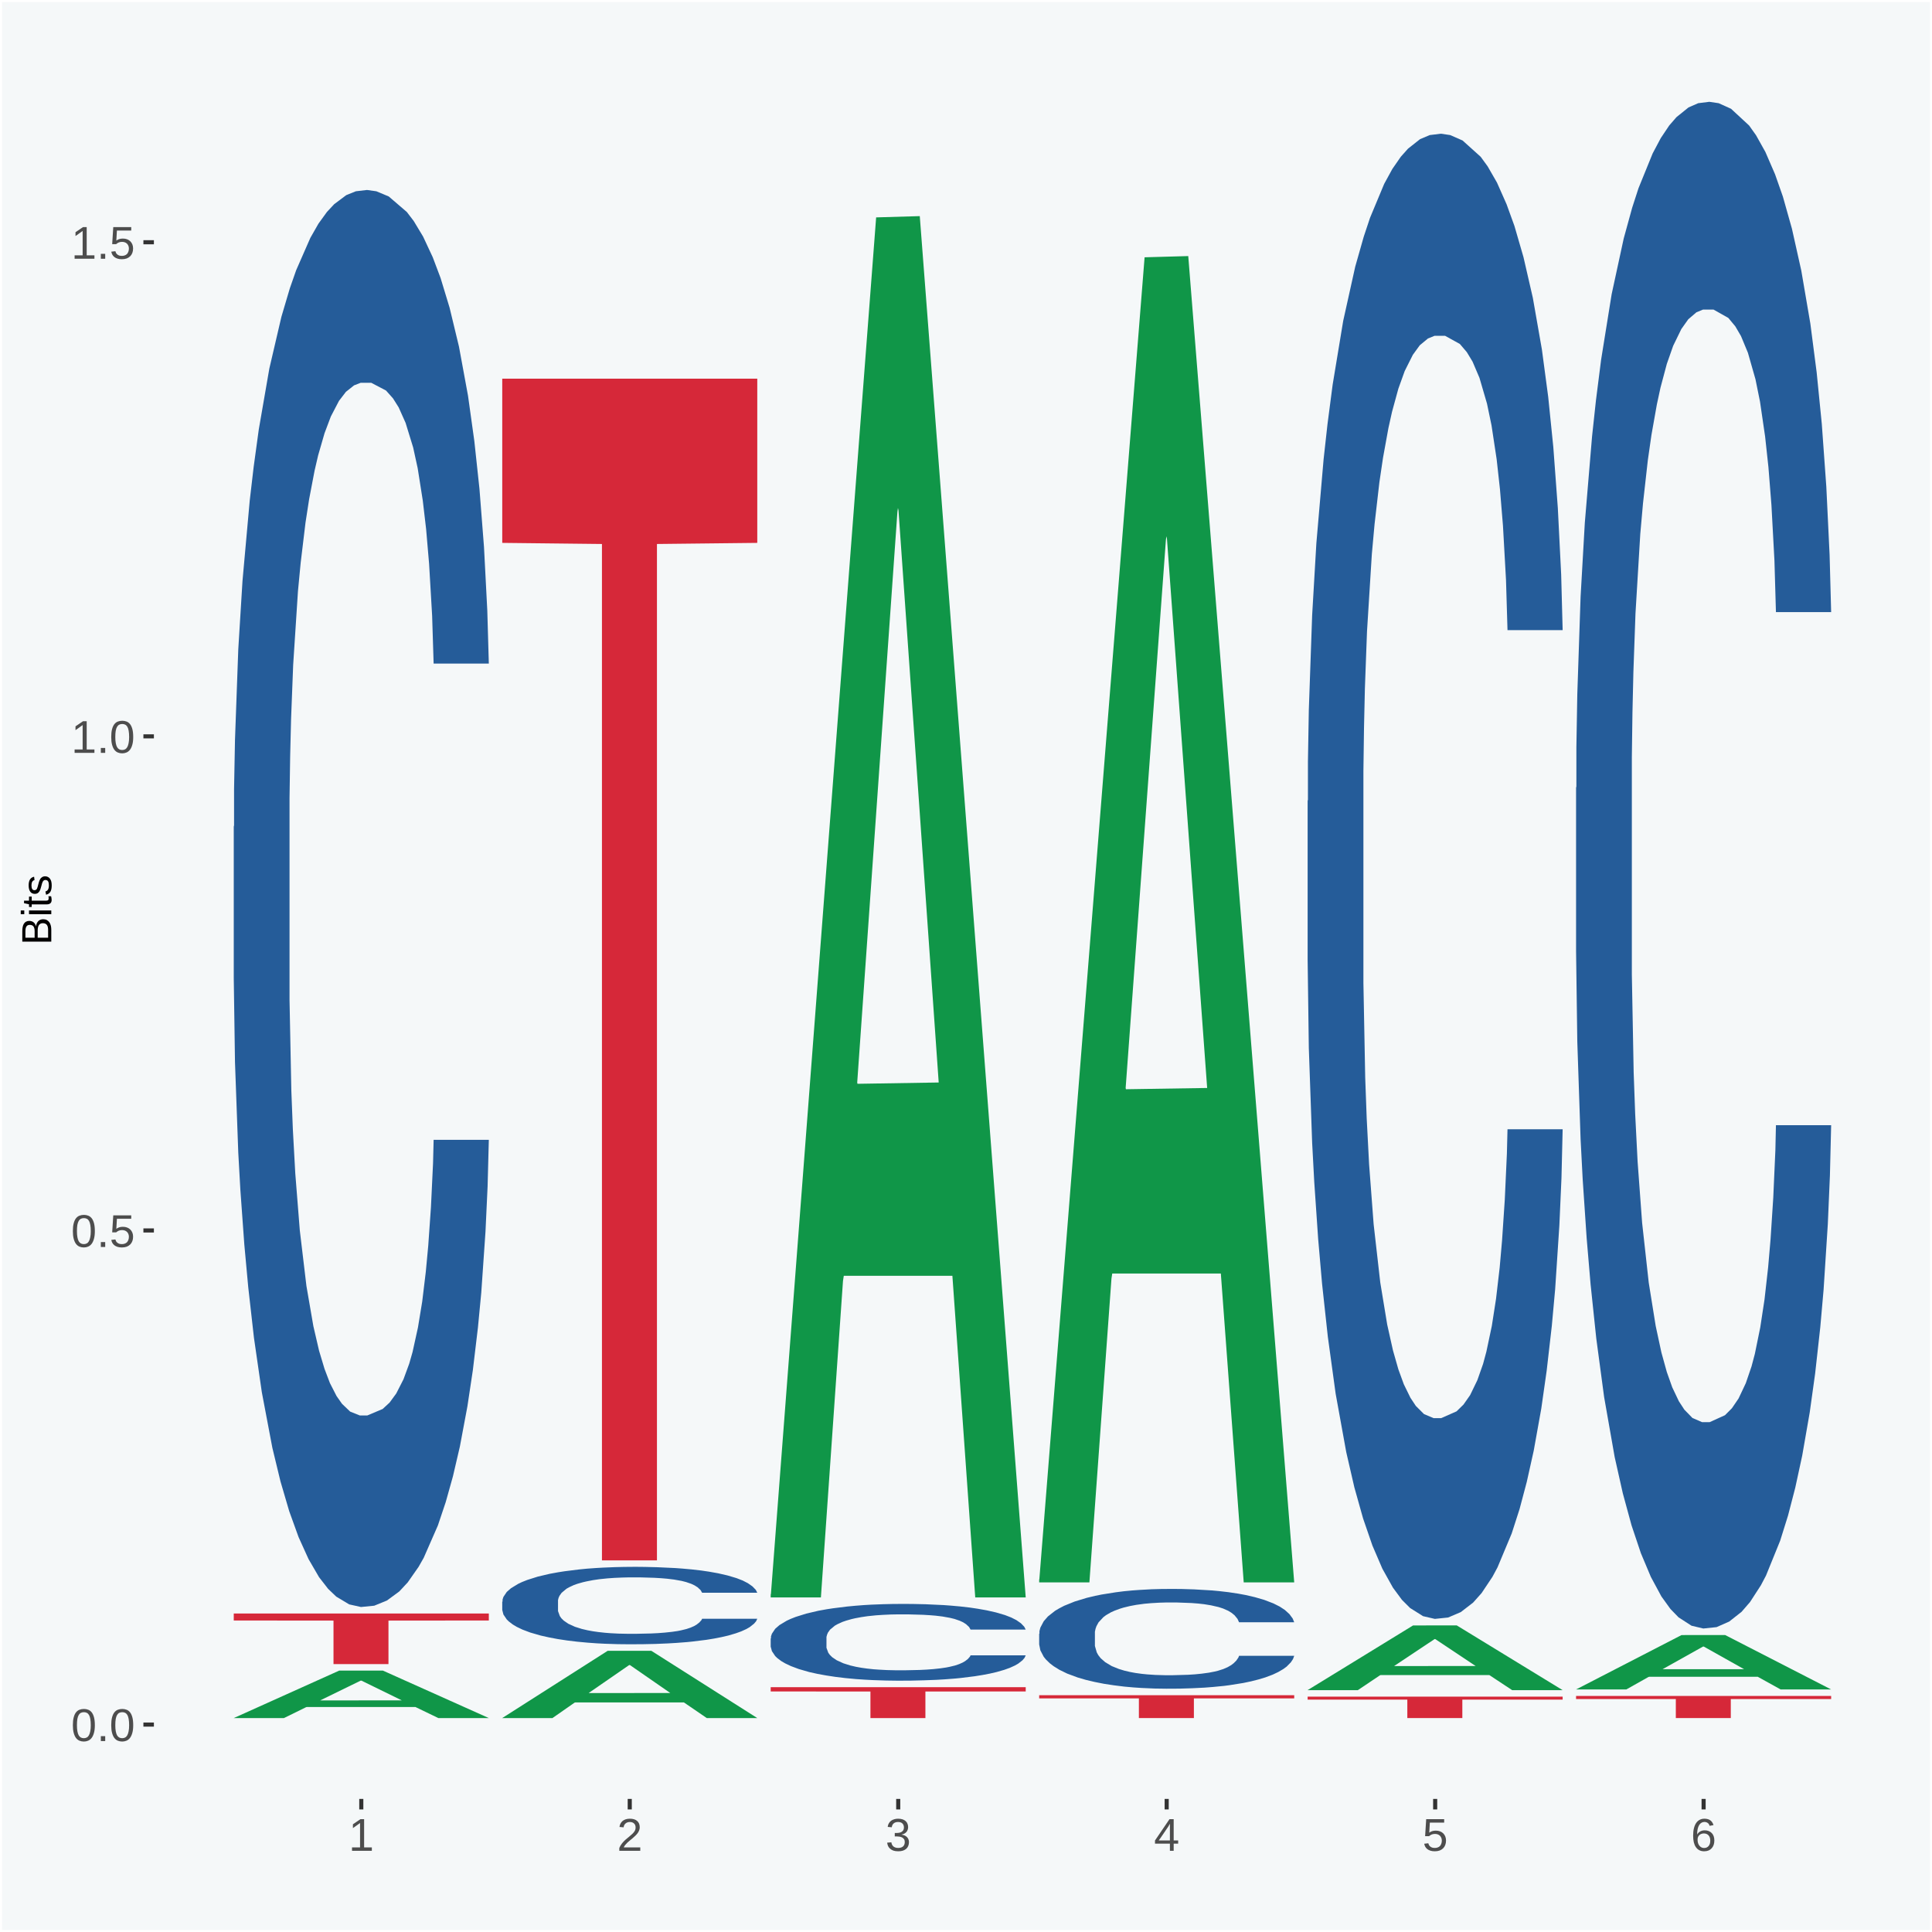
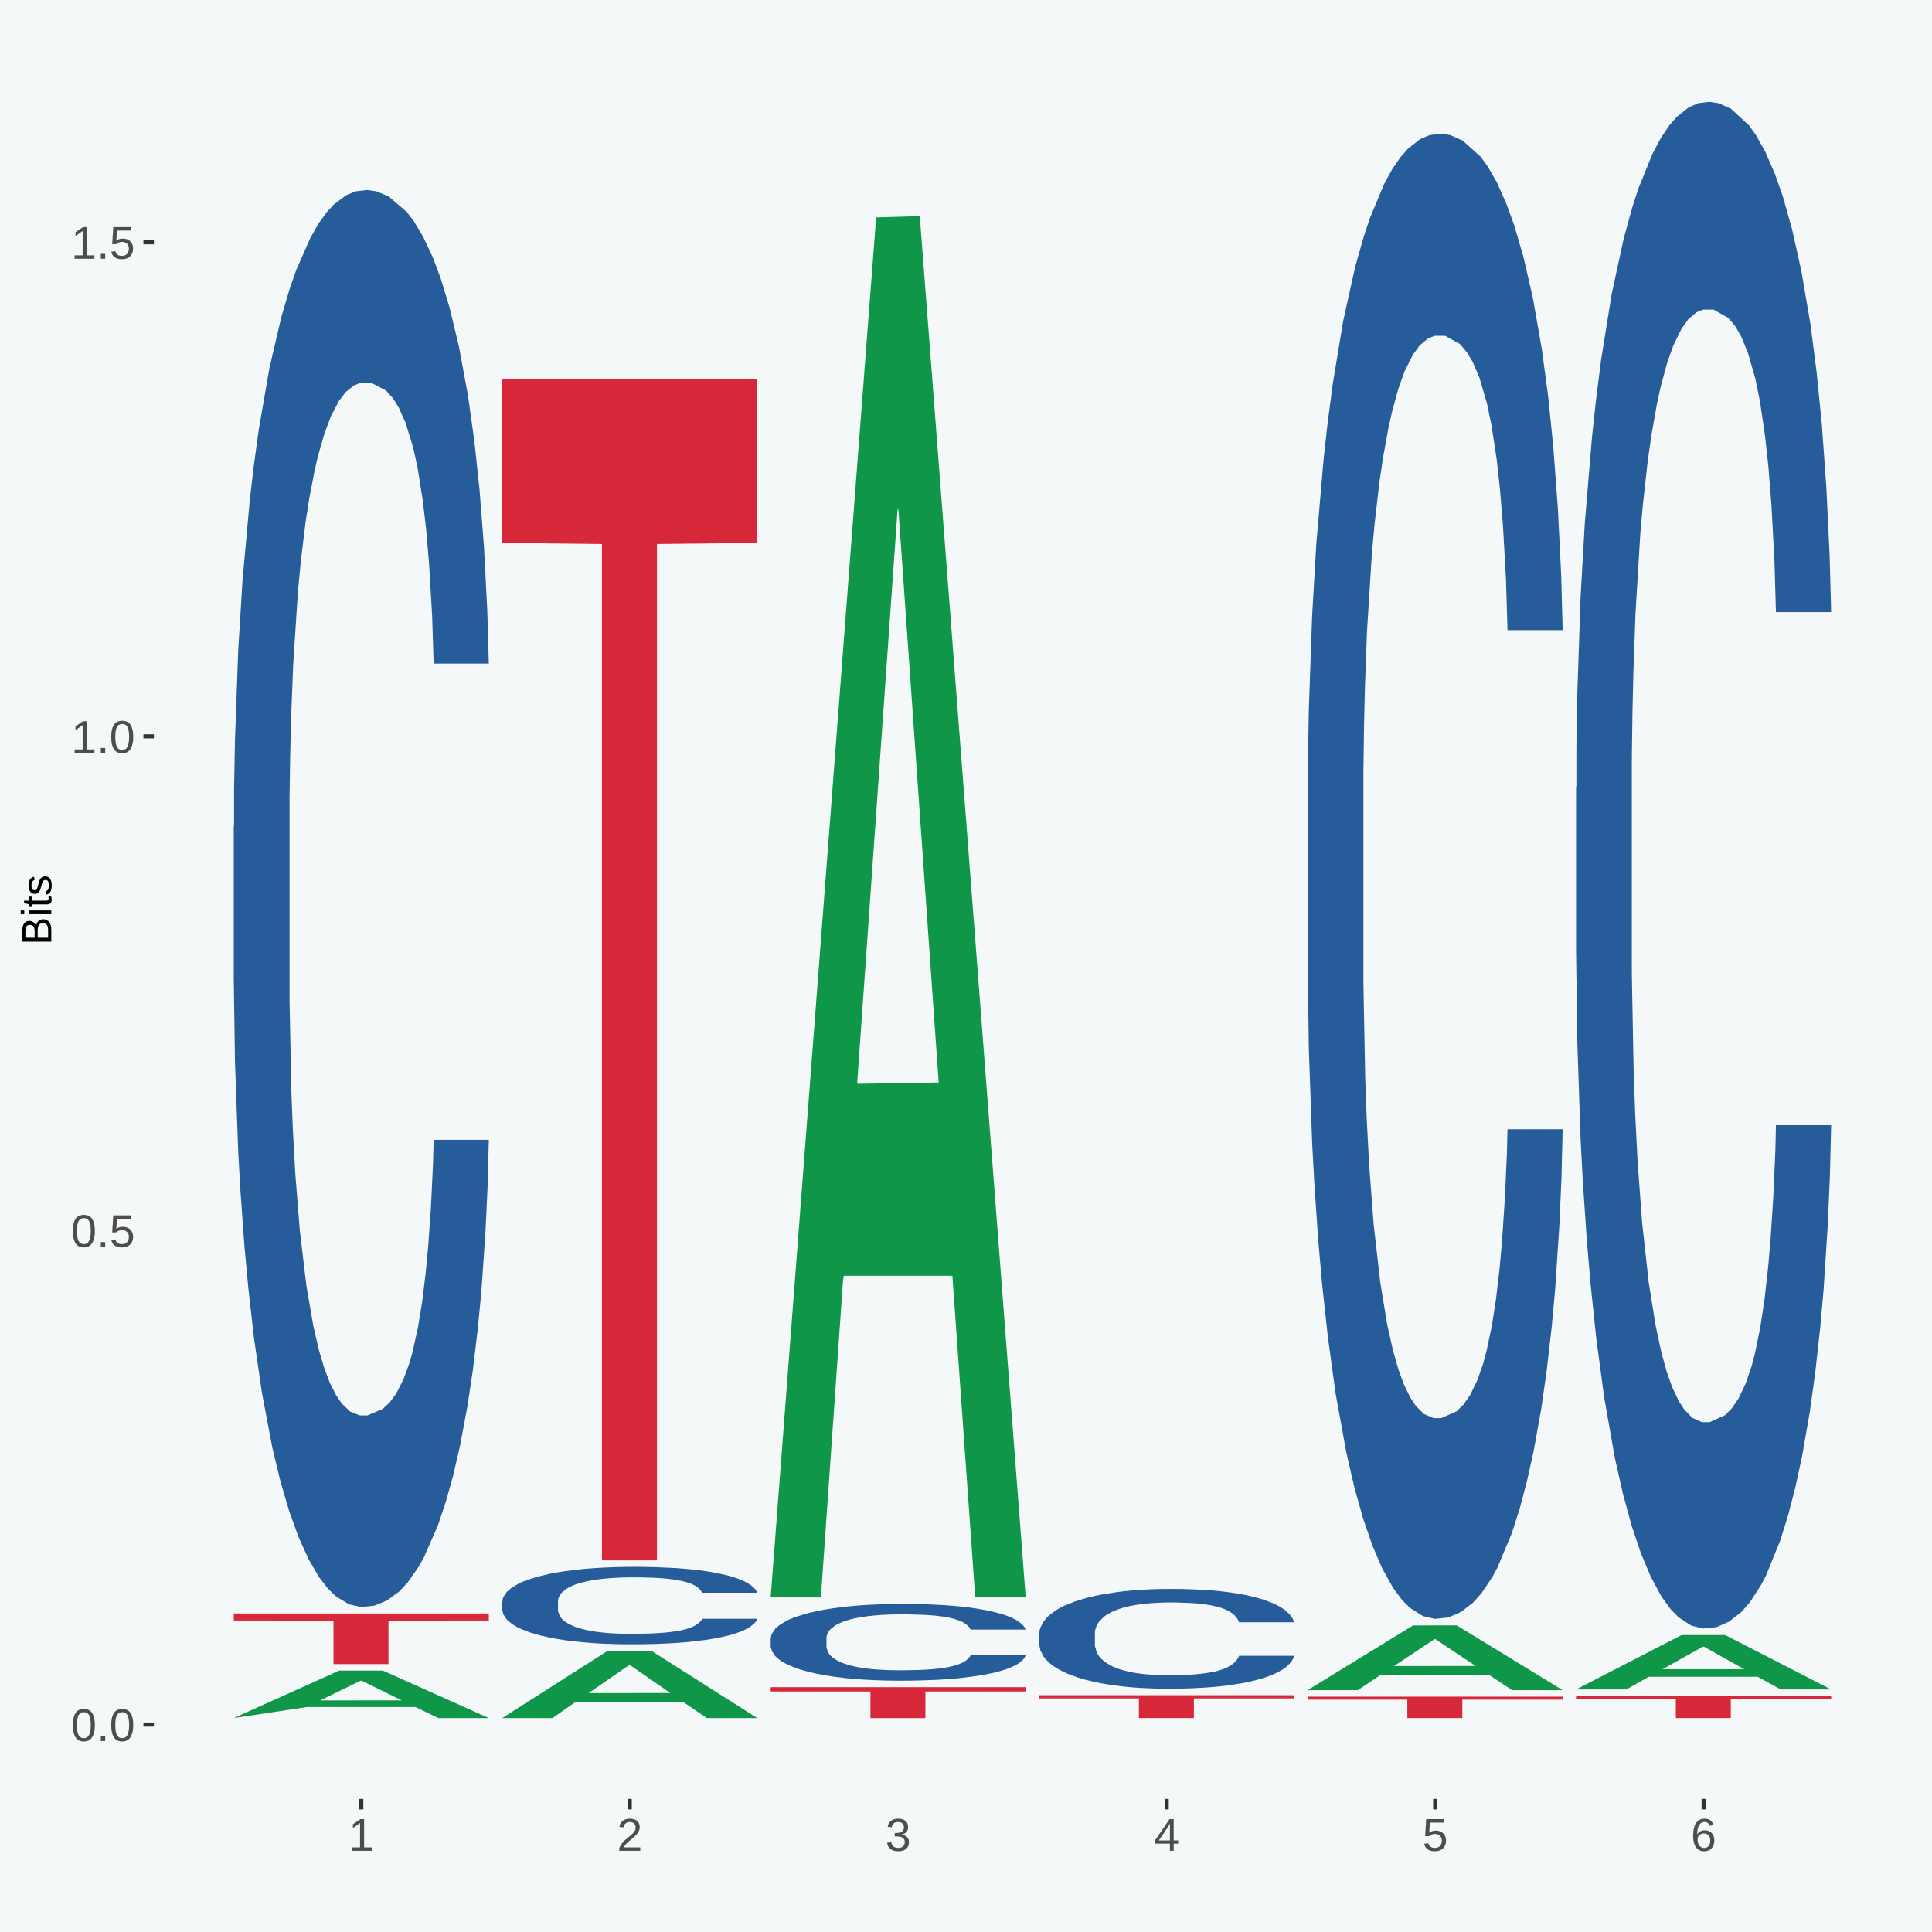
<svg xmlns="http://www.w3.org/2000/svg" xmlns:xlink="http://www.w3.org/1999/xlink" width="504pt" height="504pt" viewBox="0 0 504 504" version="1.1">
  <defs>
    <g>
      <symbol overflow="visible" id="glyph0-0">
        <path style="stroke:none;" d="M 0.406 0 L 0.406 -8 L 3.594 -8 L 3.594 0 Z M 0.797 -0.406 L 3.188 -0.406 L 3.188 -7.594 L 0.797 -7.594 Z M 0.797 -0.406 " />
      </symbol>
      <symbol overflow="visible" id="glyph0-1">
        <path style="stroke:none;" d="M 6.203 -4.125 C 6.203 -3.332 6.125 -2.664 5.969 -2.125 C 5.82 -1.582 5.617 -1.145 5.359 -0.812 C 5.098 -0.477 4.789 -0.238 4.438 -0.094 C 4.094 0.051 3.723 0.125 3.328 0.125 C 2.922 0.125 2.539 0.051 2.188 -0.094 C 1.844 -0.238 1.539 -0.477 1.281 -0.812 C 1.031 -1.145 0.832 -1.582 0.688 -2.125 C 0.539 -2.664 0.469 -3.332 0.469 -4.125 C 0.469 -4.957 0.539 -5.645 0.688 -6.188 C 0.832 -6.738 1.035 -7.176 1.297 -7.5 C 1.555 -7.82 1.859 -8.047 2.203 -8.172 C 2.555 -8.305 2.941 -8.375 3.359 -8.375 C 3.754 -8.375 4.125 -8.305 4.469 -8.172 C 4.812 -8.047 5.113 -7.82 5.375 -7.5 C 5.633 -7.176 5.836 -6.738 5.984 -6.188 C 6.129 -5.645 6.203 -4.957 6.203 -4.125 Z M 5.141 -4.125 C 5.141 -4.781 5.098 -5.328 5.016 -5.766 C 4.941 -6.203 4.828 -6.551 4.672 -6.812 C 4.516 -7.07 4.328 -7.254 4.109 -7.359 C 3.891 -7.473 3.641 -7.531 3.359 -7.531 C 3.055 -7.531 2.789 -7.473 2.562 -7.359 C 2.344 -7.254 2.156 -7.07 2 -6.812 C 1.844 -6.551 1.723 -6.203 1.641 -5.766 C 1.566 -5.328 1.531 -4.781 1.531 -4.125 C 1.531 -3.5 1.57 -2.969 1.656 -2.531 C 1.738 -2.094 1.852 -1.742 2 -1.484 C 2.156 -1.223 2.344 -1.035 2.562 -0.922 C 2.789 -0.805 3.047 -0.75 3.328 -0.75 C 3.609 -0.75 3.859 -0.805 4.078 -0.922 C 4.305 -1.035 4.492 -1.223 4.641 -1.484 C 4.797 -1.742 4.914 -2.094 5 -2.531 C 5.094 -2.969 5.141 -3.5 5.141 -4.125 Z M 5.141 -4.125 " />
      </symbol>
      <symbol overflow="visible" id="glyph0-2">
        <path style="stroke:none;" d="M 1.094 0 L 1.094 -1.281 L 2.234 -1.281 L 2.234 0 Z M 1.094 0 " />
      </symbol>
      <symbol overflow="visible" id="glyph0-3">
        <path style="stroke:none;" d="M 6.172 -2.688 C 6.172 -2.27 6.109 -1.891 5.984 -1.547 C 5.859 -1.203 5.672 -0.906 5.422 -0.656 C 5.18 -0.414 4.879 -0.223 4.516 -0.078 C 4.148 0.055 3.723 0.125 3.234 0.125 C 2.805 0.125 2.43 0.07 2.109 -0.031 C 1.785 -0.133 1.508 -0.273 1.281 -0.453 C 1.062 -0.629 0.883 -0.836 0.75 -1.078 C 0.625 -1.316 0.535 -1.57 0.484 -1.844 L 1.547 -1.969 C 1.586 -1.812 1.645 -1.66 1.719 -1.516 C 1.801 -1.367 1.91 -1.238 2.047 -1.125 C 2.18 -1.008 2.348 -0.914 2.547 -0.844 C 2.742 -0.781 2.984 -0.75 3.266 -0.75 C 3.535 -0.75 3.781 -0.789 4 -0.875 C 4.227 -0.957 4.422 -1.078 4.578 -1.234 C 4.734 -1.398 4.852 -1.602 4.938 -1.844 C 5.031 -2.082 5.078 -2.359 5.078 -2.672 C 5.078 -2.922 5.035 -3.148 4.953 -3.359 C 4.867 -3.578 4.75 -3.766 4.594 -3.922 C 4.445 -4.078 4.258 -4.195 4.031 -4.281 C 3.812 -4.363 3.562 -4.406 3.281 -4.406 C 3.113 -4.406 2.953 -4.391 2.797 -4.359 C 2.648 -4.328 2.516 -4.285 2.391 -4.234 C 2.266 -4.18 2.148 -4.117 2.047 -4.047 C 1.941 -3.973 1.844 -3.895 1.75 -3.812 L 0.719 -3.812 L 1 -8.25 L 5.688 -8.25 L 5.688 -7.359 L 1.953 -7.359 L 1.797 -4.734 C 1.984 -4.879 2.219 -5.004 2.5 -5.109 C 2.781 -5.211 3.113 -5.266 3.5 -5.266 C 3.914 -5.266 4.285 -5.203 4.609 -5.078 C 4.941 -4.953 5.223 -4.773 5.453 -4.547 C 5.68 -4.316 5.859 -4.047 5.984 -3.734 C 6.109 -3.422 6.172 -3.07 6.172 -2.688 Z M 6.172 -2.688 " />
      </symbol>
      <symbol overflow="visible" id="glyph0-4">
        <path style="stroke:none;" d="M 0.922 0 L 0.922 -0.891 L 3.016 -0.891 L 3.016 -7.25 L 1.156 -5.922 L 1.156 -6.922 L 3.109 -8.25 L 4.078 -8.25 L 4.078 -0.891 L 6.094 -0.891 L 6.094 0 Z M 0.922 0 " />
      </symbol>
      <symbol overflow="visible" id="glyph0-5">
        <path style="stroke:none;" d="M 0.609 0 L 0.609 -0.75 C 0.805 -1.207 1.047 -1.609 1.328 -1.953 C 1.617 -2.305 1.922 -2.625 2.234 -2.906 C 2.555 -3.188 2.867 -3.445 3.172 -3.688 C 3.484 -3.938 3.766 -4.18 4.016 -4.422 C 4.266 -4.66 4.469 -4.91 4.625 -5.172 C 4.781 -5.441 4.859 -5.742 4.859 -6.078 C 4.859 -6.316 4.82 -6.523 4.75 -6.703 C 4.676 -6.879 4.57 -7.023 4.438 -7.141 C 4.312 -7.266 4.156 -7.359 3.969 -7.422 C 3.781 -7.484 3.578 -7.516 3.359 -7.516 C 3.141 -7.516 2.938 -7.484 2.75 -7.422 C 2.57 -7.367 2.41 -7.281 2.266 -7.156 C 2.117 -7.039 2 -6.895 1.906 -6.719 C 1.812 -6.551 1.754 -6.352 1.734 -6.125 L 0.656 -6.219 C 0.688 -6.508 0.766 -6.785 0.891 -7.047 C 1.023 -7.316 1.203 -7.551 1.422 -7.75 C 1.648 -7.945 1.922 -8.098 2.234 -8.203 C 2.555 -8.316 2.93 -8.375 3.359 -8.375 C 3.766 -8.375 4.125 -8.328 4.438 -8.234 C 4.758 -8.141 5.031 -7.992 5.25 -7.797 C 5.477 -7.609 5.648 -7.375 5.766 -7.094 C 5.879 -6.812 5.938 -6.488 5.938 -6.125 C 5.938 -5.844 5.883 -5.578 5.781 -5.328 C 5.688 -5.078 5.555 -4.836 5.391 -4.609 C 5.223 -4.379 5.031 -4.16 4.812 -3.953 C 4.594 -3.742 4.363 -3.535 4.125 -3.328 C 3.895 -3.129 3.656 -2.93 3.406 -2.734 C 3.164 -2.535 2.938 -2.336 2.719 -2.141 C 2.508 -1.941 2.32 -1.738 2.156 -1.531 C 1.988 -1.332 1.859 -1.117 1.766 -0.891 L 6.078 -0.891 L 6.078 0 Z M 0.609 0 " />
      </symbol>
      <symbol overflow="visible" id="glyph0-6">
        <path style="stroke:none;" d="M 6.141 -2.281 C 6.141 -1.906 6.078 -1.566 5.953 -1.266 C 5.836 -0.973 5.66 -0.723 5.422 -0.516 C 5.18 -0.305 4.883 -0.145 4.531 -0.031 C 4.188 0.07 3.789 0.125 3.344 0.125 C 2.832 0.125 2.398 0.062 2.047 -0.062 C 1.703 -0.195 1.414 -0.367 1.188 -0.578 C 0.957 -0.785 0.785 -1.02 0.672 -1.281 C 0.566 -1.551 0.492 -1.832 0.453 -2.125 L 1.547 -2.219 C 1.578 -2 1.633 -1.801 1.719 -1.625 C 1.801 -1.445 1.914 -1.289 2.062 -1.156 C 2.207 -1.031 2.383 -0.93 2.594 -0.859 C 2.801 -0.785 3.051 -0.75 3.344 -0.75 C 3.875 -0.75 4.289 -0.879 4.594 -1.141 C 4.895 -1.41 5.047 -1.801 5.047 -2.312 C 5.047 -2.613 4.977 -2.859 4.844 -3.047 C 4.707 -3.234 4.539 -3.379 4.344 -3.484 C 4.145 -3.586 3.926 -3.656 3.688 -3.688 C 3.445 -3.727 3.227 -3.75 3.031 -3.75 L 2.438 -3.75 L 2.438 -4.656 L 3.016 -4.656 C 3.211 -4.656 3.414 -4.676 3.625 -4.719 C 3.844 -4.758 4.039 -4.832 4.219 -4.938 C 4.395 -5.051 4.539 -5.195 4.656 -5.375 C 4.77 -5.562 4.828 -5.797 4.828 -6.078 C 4.828 -6.523 4.695 -6.875 4.438 -7.125 C 4.188 -7.383 3.801 -7.516 3.281 -7.516 C 2.82 -7.516 2.445 -7.395 2.156 -7.156 C 1.875 -6.914 1.707 -6.578 1.656 -6.141 L 0.594 -6.234 C 0.633 -6.598 0.734 -6.91 0.891 -7.172 C 1.047 -7.441 1.242 -7.664 1.484 -7.844 C 1.734 -8.02 2.008 -8.148 2.312 -8.234 C 2.625 -8.328 2.953 -8.375 3.297 -8.375 C 3.754 -8.375 4.148 -8.316 4.484 -8.203 C 4.816 -8.086 5.086 -7.93 5.297 -7.734 C 5.516 -7.535 5.672 -7.301 5.766 -7.031 C 5.867 -6.77 5.922 -6.488 5.922 -6.188 C 5.922 -5.945 5.883 -5.723 5.812 -5.516 C 5.75 -5.305 5.645 -5.113 5.5 -4.938 C 5.363 -4.77 5.188 -4.625 4.969 -4.5 C 4.75 -4.383 4.488 -4.297 4.188 -4.234 L 4.188 -4.219 C 4.52 -4.176 4.805 -4.098 5.047 -3.984 C 5.297 -3.867 5.5 -3.723 5.656 -3.547 C 5.82 -3.379 5.941 -3.188 6.016 -2.969 C 6.098 -2.75 6.141 -2.52 6.141 -2.281 Z M 6.141 -2.281 " />
      </symbol>
      <symbol overflow="visible" id="glyph0-7">
        <path style="stroke:none;" d="M 5.156 -1.875 L 5.156 0 L 4.172 0 L 4.172 -1.875 L 0.281 -1.875 L 0.281 -2.688 L 4.062 -8.25 L 5.156 -8.25 L 5.156 -2.703 L 6.328 -2.703 L 6.328 -1.875 Z M 4.172 -7.062 C 4.16 -7.039 4.141 -7.004 4.109 -6.953 C 4.078 -6.898 4.039 -6.836 4 -6.766 C 3.957 -6.691 3.914 -6.617 3.875 -6.547 C 3.844 -6.473 3.812 -6.414 3.781 -6.375 L 1.656 -3.25 C 1.633 -3.219 1.602 -3.176 1.562 -3.125 C 1.531 -3.07 1.492 -3.02 1.453 -2.969 C 1.422 -2.914 1.383 -2.863 1.344 -2.812 C 1.301 -2.77 1.27 -2.734 1.25 -2.703 L 4.172 -2.703 Z M 4.172 -7.062 " />
      </symbol>
      <symbol overflow="visible" id="glyph0-8">
        <path style="stroke:none;" d="M 6.141 -2.703 C 6.141 -2.285 6.082 -1.906 5.969 -1.562 C 5.852 -1.219 5.68 -0.922 5.453 -0.672 C 5.234 -0.422 4.957 -0.223 4.625 -0.078 C 4.289 0.055 3.91 0.125 3.484 0.125 C 3.004 0.125 2.582 0.031 2.219 -0.156 C 1.863 -0.344 1.566 -0.609 1.328 -0.953 C 1.086 -1.297 0.906 -1.719 0.781 -2.219 C 0.664 -2.727 0.609 -3.301 0.609 -3.938 C 0.609 -4.676 0.676 -5.32 0.812 -5.875 C 0.945 -6.426 1.141 -6.883 1.391 -7.25 C 1.648 -7.625 1.961 -7.906 2.328 -8.094 C 2.691 -8.281 3.102 -8.375 3.562 -8.375 C 3.844 -8.375 4.102 -8.344 4.344 -8.281 C 4.594 -8.227 4.816 -8.133 5.016 -8 C 5.223 -7.875 5.398 -7.703 5.547 -7.484 C 5.703 -7.273 5.828 -7.016 5.922 -6.703 L 4.906 -6.516 C 4.801 -6.867 4.629 -7.125 4.391 -7.281 C 4.148 -7.445 3.867 -7.531 3.547 -7.531 C 3.266 -7.531 3.004 -7.457 2.766 -7.312 C 2.535 -7.176 2.336 -6.973 2.172 -6.703 C 2.004 -6.43 1.875 -6.086 1.781 -5.672 C 1.695 -5.266 1.656 -4.789 1.656 -4.25 C 1.852 -4.602 2.125 -4.875 2.469 -5.062 C 2.812 -5.25 3.207 -5.344 3.656 -5.344 C 4.031 -5.344 4.367 -5.281 4.672 -5.156 C 4.984 -5.031 5.25 -4.852 5.469 -4.625 C 5.688 -4.406 5.852 -4.129 5.969 -3.797 C 6.082 -3.473 6.141 -3.109 6.141 -2.703 Z M 5.078 -2.656 C 5.078 -2.938 5.039 -3.191 4.969 -3.422 C 4.895 -3.66 4.785 -3.859 4.641 -4.016 C 4.504 -4.18 4.332 -4.305 4.125 -4.391 C 3.926 -4.484 3.688 -4.531 3.406 -4.531 C 3.219 -4.531 3.023 -4.5 2.828 -4.438 C 2.629 -4.383 2.453 -4.289 2.297 -4.156 C 2.141 -4.031 2.008 -3.863 1.906 -3.656 C 1.812 -3.457 1.766 -3.207 1.766 -2.906 C 1.766 -2.602 1.801 -2.316 1.875 -2.047 C 1.957 -1.785 2.07 -1.555 2.219 -1.359 C 2.363 -1.172 2.539 -1.02 2.75 -0.906 C 2.957 -0.789 3.191 -0.734 3.453 -0.734 C 3.703 -0.734 3.926 -0.773 4.125 -0.859 C 4.332 -0.953 4.504 -1.082 4.641 -1.25 C 4.785 -1.414 4.895 -1.613 4.969 -1.844 C 5.039 -2.082 5.078 -2.352 5.078 -2.656 Z M 5.078 -2.656 " />
      </symbol>
      <symbol overflow="visible" id="glyph1-0">
        <path style="stroke:none;" d="M 0 -0.359 L -7.328 -0.359 L -7.328 -3.281 L 0 -3.281 Z M -0.359 -0.734 L -0.359 -2.922 L -6.969 -2.922 L -6.969 -0.734 Z M -0.359 -0.734 " />
      </symbol>
      <symbol overflow="visible" id="glyph1-1">
        <path style="stroke:none;" d="M -2.125 -6.75 C -1.75 -6.75 -1.426 -6.676 -1.156 -6.531 C -0.883 -6.383 -0.66 -6.18 -0.484 -5.922 C -0.316 -5.672 -0.191 -5.375 -0.109 -5.031 C -0.035 -4.695 0 -4.344 0 -3.969 L 0 -0.906 L -7.562 -0.906 L -7.562 -3.656 C -7.562 -4.07 -7.523 -4.441 -7.453 -4.766 C -7.391 -5.098 -7.281 -5.379 -7.125 -5.609 C -6.977 -5.836 -6.789 -6.008 -6.562 -6.125 C -6.332 -6.25 -6.055 -6.312 -5.734 -6.312 C -5.523 -6.312 -5.328 -6.281 -5.141 -6.219 C -4.953 -6.164 -4.781 -6.078 -4.625 -5.953 C -4.477 -5.836 -4.348 -5.688 -4.234 -5.5 C -4.129 -5.32 -4.047 -5.113 -3.984 -4.875 C -3.953 -5.176 -3.883 -5.441 -3.781 -5.672 C -3.676 -5.91 -3.539 -6.109 -3.375 -6.266 C -3.219 -6.43 -3.031 -6.551 -2.812 -6.625 C -2.602 -6.707 -2.375 -6.75 -2.125 -6.75 Z M -5.609 -5.281 C -6.016 -5.281 -6.305 -5.141 -6.484 -4.859 C -6.66 -4.586 -6.75 -4.188 -6.75 -3.656 L -6.75 -1.922 L -4.344 -1.922 L -4.344 -3.656 C -4.344 -3.957 -4.375 -4.211 -4.438 -4.422 C -4.5 -4.629 -4.582 -4.797 -4.688 -4.922 C -4.801 -5.047 -4.93 -5.133 -5.078 -5.188 C -5.234 -5.25 -5.41 -5.281 -5.609 -5.281 Z M -2.219 -5.719 C -2.457 -5.719 -2.66 -5.672 -2.828 -5.578 C -2.992 -5.492 -3.129 -5.367 -3.234 -5.203 C -3.348 -5.047 -3.426 -4.848 -3.469 -4.609 C -3.52 -4.379 -3.547 -4.125 -3.547 -3.844 L -3.547 -1.922 L -0.828 -1.922 L -0.828 -3.922 C -0.828 -4.18 -0.848 -4.422 -0.891 -4.641 C -0.93 -4.859 -1.004 -5.047 -1.109 -5.203 C -1.211 -5.367 -1.352 -5.492 -1.531 -5.578 C -1.719 -5.672 -1.945 -5.719 -2.219 -5.719 Z M -2.219 -5.719 " />
      </symbol>
      <symbol overflow="visible" id="glyph1-2">
        <path style="stroke:none;" d="M -7.047 -0.734 L -7.969 -0.734 L -7.969 -1.703 L -7.047 -1.703 Z M 0 -0.734 L -5.812 -0.734 L -5.812 -1.703 L 0 -1.703 Z M 0 -0.734 " />
      </symbol>
      <symbol overflow="visible" id="glyph1-3">
        <path style="stroke:none;" d="M -0.047 -2.969 C -0.004 -2.82 0.023 -2.672 0.047 -2.516 C 0.078 -2.367 0.094 -2.195 0.094 -2 C 0.094 -1.227 -0.348 -0.844 -1.234 -0.844 L -5.109 -0.844 L -5.109 -0.172 L -5.812 -0.172 L -5.812 -0.875 L -7.109 -1.156 L -7.109 -1.812 L -5.812 -1.812 L -5.812 -2.875 L -5.109 -2.875 L -5.109 -1.812 L -1.438 -1.812 C -1.156 -1.812 -0.957 -1.852 -0.844 -1.938 C -0.738 -2.031 -0.688 -2.191 -0.688 -2.422 C -0.688 -2.516 -0.691 -2.602 -0.703 -2.688 C -0.711 -2.77 -0.727 -2.863 -0.75 -2.969 Z M -0.047 -2.969 " />
      </symbol>
      <symbol overflow="visible" id="glyph1-4">
        <path style="stroke:none;" d="M -1.609 -5.109 C -1.336 -5.109 -1.094 -5.051 -0.875 -4.938 C -0.664 -4.832 -0.488 -4.68 -0.344 -4.484 C -0.195 -4.285 -0.082 -4.039 0 -3.75 C 0.07 -3.457 0.109 -3.125 0.109 -2.75 C 0.109 -2.406 0.082 -2.098 0.031 -1.828 C -0.02 -1.555 -0.102 -1.316 -0.219 -1.109 C -0.332 -0.91 -0.484 -0.742 -0.672 -0.609 C -0.859 -0.473 -1.086 -0.375 -1.359 -0.312 L -1.531 -1.156 C -1.219 -1.238 -0.988 -1.41 -0.844 -1.672 C -0.695 -1.93 -0.625 -2.289 -0.625 -2.75 C -0.625 -2.957 -0.641 -3.145 -0.672 -3.312 C -0.703 -3.488 -0.75 -3.641 -0.812 -3.766 C -0.883 -3.891 -0.977 -3.984 -1.094 -4.047 C -1.207 -4.117 -1.352 -4.156 -1.531 -4.156 C -1.707 -4.156 -1.848 -4.113 -1.953 -4.031 C -2.066 -3.957 -2.16 -3.844 -2.234 -3.688 C -2.316 -3.539 -2.383 -3.363 -2.438 -3.156 C -2.5 -2.945 -2.562 -2.719 -2.625 -2.469 C -2.688 -2.238 -2.754 -2.008 -2.828 -1.781 C -2.898 -1.551 -3 -1.344 -3.125 -1.156 C -3.25 -0.969 -3.398 -0.816 -3.578 -0.703 C -3.766 -0.586 -4 -0.531 -4.281 -0.531 C -4.812 -0.531 -5.211 -0.719 -5.484 -1.094 C -5.766 -1.477 -5.906 -2.031 -5.906 -2.75 C -5.906 -3.395 -5.789 -3.906 -5.562 -4.281 C -5.332 -4.656 -4.973 -4.895 -4.484 -5 L -4.375 -4.125 C -4.52 -4.094 -4.645 -4.035 -4.75 -3.953 C -4.852 -3.867 -4.938 -3.766 -5 -3.641 C -5.062 -3.516 -5.102 -3.375 -5.125 -3.219 C -5.156 -3.07 -5.172 -2.914 -5.172 -2.75 C -5.172 -2.312 -5.102 -1.988 -4.969 -1.781 C -4.844 -1.582 -4.645 -1.484 -4.375 -1.484 C -4.219 -1.484 -4.086 -1.52 -3.984 -1.594 C -3.879 -1.664 -3.789 -1.77 -3.719 -1.906 C -3.656 -2.051 -3.598 -2.219 -3.547 -2.406 C -3.492 -2.602 -3.438 -2.816 -3.375 -3.047 C -3.332 -3.203 -3.289 -3.359 -3.25 -3.516 C -3.207 -3.68 -3.156 -3.836 -3.094 -3.984 C -3.031 -4.141 -2.957 -4.285 -2.875 -4.422 C -2.789 -4.555 -2.688 -4.672 -2.562 -4.766 C -2.445 -4.867 -2.312 -4.953 -2.156 -5.016 C -2 -5.078 -1.816 -5.109 -1.609 -5.109 Z M -1.609 -5.109 " />
      </symbol>
    </g>
    <clipPath id="clip1">
      <path d="M 40.148 5.48 L 498.52 5.48 L 498.52 469.281 L 40.148 469.281 Z M 40.148 5.48 " />
    </clipPath>
  </defs>
  <g id="surface1">
    <rect x="0" y="0" width="504" height="504" style="fill:rgb(96.078%,97.255%,97.647%);fill-opacity:1;stroke:none;" />
-     <path style="fill:none;stroke-width:1.07;stroke-linecap:round;stroke-linejoin:round;stroke:rgb(100%,100%,100%);stroke-opacity:1;stroke-miterlimit:10;" d="M 0 0 L 504 0 L 504 504 L 0 504 Z M 0 0 " transform="matrix(1,0,0,-1,0,504)" />
    <g clip-path="url(#clip1)" clip-rule="nonzero">
-       <path style=" stroke:none;fill-rule:nonzero;fill:rgb(96.078%,97.255%,97.647%);fill-opacity:1;" d="M 40.148 469.281 L 498.52 469.281 L 498.52 5.48 L 40.148 5.48 Z M 40.148 469.281 " />
-     </g>
-     <path style=" stroke:none;fill-rule:nonzero;fill:rgb(6.274%,58.824%,28.235%);fill-opacity:1;" d="M 60.98 448.172 L 61.051 448.16 L 88.488 435.809 L 99.871 435.801 L 127.52 448.191 L 114.352 448.191 L 108.379 445.309 L 80.051 445.309 L 79.852 445.352 L 74.078 448.191 L 60.98 448.191 L 60.98 448.172 L 83.621 443.59 L 104.809 443.57 L 94.32 438.441 L 94.18 438.422 L 94.039 438.449 L 83.551 443.57 L 83.621 443.59 Z M 60.98 448.172 " />
+       </g>
+     <path style=" stroke:none;fill-rule:nonzero;fill:rgb(6.274%,58.824%,28.235%);fill-opacity:1;" d="M 60.98 448.172 L 61.051 448.16 L 88.488 435.809 L 99.871 435.801 L 127.52 448.191 L 114.352 448.191 L 108.379 445.309 L 80.051 445.309 L 79.852 445.352 L 60.98 448.191 L 60.98 448.172 L 83.621 443.59 L 104.809 443.57 L 94.32 438.441 L 94.18 438.422 L 94.039 438.449 L 83.551 443.57 L 83.621 443.59 Z M 60.98 448.172 " />
    <path style=" stroke:none;fill-rule:nonzero;fill:rgb(14.51%,36.078%,60.001%);fill-opacity:1;" d="M 60.98 215.648 L 61.059 215.309 L 61.059 205.859 L 61.301 193.031 L 62.16 169.398 L 63.262 151.512 L 65.148 130.578 L 66.172 121.801 L 67.512 112.012 L 70.262 96.141 L 73.41 82.641 L 75.609 75.211 L 77.262 70.488 L 80.961 62.051 L 83.078 58.34 L 85.281 55.301 L 87.172 53.27 L 90.32 50.91 L 92.828 49.898 L 95.738 49.559 L 98.18 49.898 L 101.41 51.25 L 106.129 55.301 L 107.93 57.66 L 110.371 61.711 L 112.891 67.109 L 114.93 72.512 L 117.289 80.281 L 119.73 90.41 L 122.09 103.23 L 123.738 115.051 L 125.078 127.539 L 126.262 142.73 L 127.121 159.27 L 127.52 173.109 L 113.121 173.109 L 112.73 160.621 L 111.941 147.121 L 111.16 138.012 L 110.289 130.578 L 108.961 122.141 L 107.781 116.738 L 105.809 110.32 L 104 106.27 L 102.512 103.91 L 100.699 101.879 L 96.852 99.859 L 94.09 99.859 L 92.359 100.531 L 90.238 102.219 L 88.43 104.578 L 86.309 108.641 L 84.66 113.02 L 83 118.762 L 82.059 122.809 L 80.641 130.238 L 79.699 136.32 L 78.441 146.781 L 77.73 154.211 L 76.48 173.449 L 75.93 187.629 L 75.691 197.422 L 75.531 208.219 L 75.531 260.891 L 76 284.52 L 76.398 294.648 L 77.031 306.121 L 78.211 320.98 L 79.941 335.488 L 81.75 345.961 L 83.238 352.371 L 84.66 357.102 L 86.07 360.809 L 87.801 364.191 L 89.219 366.211 L 91.34 368.238 L 93.859 369.25 L 95.82 369.25 L 99.828 367.559 L 101.641 365.879 L 103.371 363.512 L 105.262 359.801 L 106.75 355.75 L 107.621 352.711 L 109.031 346.301 L 110.141 339.551 L 111.078 331.781 L 111.711 325.031 L 112.422 314.898 L 112.969 303.422 L 113.121 297.352 L 127.52 297.352 L 127.199 309.5 L 126.648 321.32 L 125.551 337.18 L 124.68 346.301 L 123.352 357.441 L 121.93 366.891 L 119.969 377.352 L 118.16 385.121 L 116.27 391.871 L 114.23 397.949 L 110.531 406.391 L 109.191 408.75 L 106.359 412.801 L 104.16 415.16 L 100.93 417.531 L 97.629 418.879 L 94.172 419.219 L 91.102 418.539 L 87.719 416.512 L 85.602 414.488 L 83.238 411.449 L 80.488 406.719 L 77.891 400.988 L 75.449 394.23 L 73.172 386.469 L 71.051 377.691 L 68.301 363.18 L 66.25 349 L 64.762 335.828 L 63.738 324.691 L 62.711 310.512 L 62.16 300.719 L 61.301 277.09 L 60.98 255.148 Z M 60.98 215.648 " />
    <path style=" stroke:none;fill-rule:nonzero;fill:rgb(83.922%,15.686%,22.353%);fill-opacity:1;" d="M 60.98 420.91 L 127.52 420.91 L 127.52 422.738 L 101.34 422.762 L 101.34 434.109 L 87 434.109 L 87 422.762 L 60.98 422.738 Z M 60.98 420.91 " />
    <path style=" stroke:none;fill-rule:nonzero;fill:rgb(6.274%,58.824%,28.235%);fill-opacity:1;" d="M 131.02 448.16 L 131.09 448.141 L 158.52 430.648 L 169.91 430.641 L 197.551 448.191 L 184.379 448.191 L 178.41 444.109 L 150.09 444.109 L 149.879 444.172 L 144.121 448.191 L 131.02 448.191 L 131.02 448.16 L 153.648 441.672 L 174.852 441.648 L 164.352 434.379 L 164.219 434.352 L 164.078 434.398 L 153.578 441.648 L 153.648 441.672 Z M 131.02 448.16 " />
    <path style=" stroke:none;fill-rule:nonzero;fill:rgb(14.51%,36.078%,60.001%);fill-opacity:1;" d="M 131.02 417.82 L 131.102 417.801 L 131.102 417.281 L 131.328 416.578 L 132.199 415.289 L 133.301 414.32 L 135.191 413.172 L 136.211 412.691 L 137.551 412.16 L 140.301 411.289 L 143.441 410.551 L 145.648 410.148 L 147.301 409.891 L 150.988 409.43 L 153.121 409.219 L 155.32 409.059 L 157.211 408.949 L 160.352 408.82 L 162.871 408.762 L 165.781 408.738 L 168.219 408.762 L 171.441 408.84 L 176.16 409.059 L 177.969 409.191 L 180.41 409.41 L 182.922 409.699 L 184.969 410 L 187.328 410.422 L 189.762 410.98 L 192.121 411.68 L 193.77 412.32 L 195.109 413.012 L 196.289 413.84 L 197.16 414.738 L 197.551 415.5 L 183.16 415.5 L 182.762 414.809 L 181.98 414.078 L 181.191 413.578 L 180.328 413.172 L 178.988 412.711 L 177.809 412.41 L 175.84 412.059 L 174.039 411.84 L 172.539 411.711 L 170.73 411.602 L 166.879 411.488 L 164.129 411.488 L 162.398 411.531 L 160.27 411.621 L 158.461 411.75 L 156.34 411.969 L 154.691 412.211 L 153.039 412.531 L 152.09 412.75 L 150.68 413.148 L 149.73 413.48 L 148.48 414.059 L 147.77 414.461 L 146.512 415.512 L 145.961 416.289 L 145.719 416.82 L 145.57 417.41 L 145.57 420.289 L 146.039 421.578 L 146.43 422.141 L 147.059 422.762 L 148.238 423.578 L 149.969 424.371 L 151.781 424.941 L 153.27 425.289 L 154.691 425.551 L 156.102 425.75 L 157.84 425.941 L 159.25 426.051 L 161.371 426.16 L 163.891 426.211 L 165.859 426.211 L 169.871 426.121 L 171.68 426.031 L 173.41 425.898 L 175.289 425.699 L 176.789 425.48 L 177.648 425.309 L 179.07 424.961 L 180.172 424.59 L 181.109 424.172 L 181.738 423.801 L 182.449 423.238 L 183 422.621 L 183.16 422.281 L 197.551 422.281 L 197.238 422.949 L 196.68 423.59 L 195.578 424.461 L 194.719 424.961 L 193.379 425.57 L 191.969 426.078 L 190 426.66 L 188.191 427.078 L 186.301 427.449 L 184.262 427.781 L 180.559 428.238 L 179.23 428.371 L 176.391 428.59 L 174.191 428.719 L 170.969 428.852 L 167.672 428.922 L 164.211 428.941 L 161.141 428.91 L 157.762 428.801 L 155.629 428.691 L 153.27 428.52 L 150.52 428.262 L 147.93 427.949 L 145.488 427.578 L 143.211 427.148 L 141.078 426.672 L 138.328 425.879 L 136.289 425.109 L 134.789 424.391 L 133.77 423.781 L 132.75 423 L 132.199 422.469 L 131.328 421.18 L 131.02 419.98 Z M 131.02 417.82 " />
    <path style=" stroke:none;fill-rule:nonzero;fill:rgb(83.922%,15.686%,22.353%);fill-opacity:1;" d="M 131.02 98.781 L 197.551 98.781 L 197.551 141.621 L 171.379 141.91 L 171.379 407.051 L 157.031 407.051 L 157.031 141.91 L 131.02 141.621 Z M 131.02 98.781 " />
    <path style=" stroke:none;fill-rule:nonzero;fill:rgb(6.274%,58.824%,28.235%);fill-opacity:1;" d="M 201.051 416.039 L 201.121 415.699 L 228.559 56.711 L 239.941 56.379 L 267.578 416.719 L 254.41 416.719 L 248.449 332.809 L 220.121 332.809 L 219.91 334.16 L 214.148 416.719 L 201.051 416.719 L 201.051 416.039 L 223.691 282.73 L 244.879 282.391 L 234.391 133.18 L 234.25 132.512 L 234.109 133.52 L 223.621 282.391 L 223.691 282.73 Z M 201.051 416.039 " />
    <path style=" stroke:none;fill-rule:nonzero;fill:rgb(14.51%,36.078%,60.001%);fill-opacity:1;" d="M 201.051 427.41 L 201.129 427.391 L 201.129 426.879 L 201.371 426.18 L 202.23 424.898 L 203.328 423.941 L 205.219 422.801 L 206.238 422.328 L 207.578 421.801 L 210.328 420.941 L 213.48 420.199 L 215.68 419.801 L 217.328 419.551 L 221.031 419.09 L 223.148 418.891 L 225.352 418.719 L 227.238 418.609 L 230.391 418.488 L 232.898 418.43 L 235.809 418.41 L 238.25 418.43 L 241.469 418.5 L 246.191 418.719 L 248 418.852 L 250.441 419.07 L 252.961 419.359 L 255 419.66 L 257.359 420.078 L 259.801 420.629 L 262.16 421.32 L 263.809 421.961 L 265.148 422.641 L 266.328 423.461 L 267.191 424.359 L 267.578 425.109 L 253.191 425.109 L 252.801 424.43 L 252.012 423.699 L 251.23 423.199 L 250.359 422.801 L 249.02 422.34 L 247.84 422.051 L 245.879 421.699 L 244.07 421.48 L 242.578 421.359 L 240.77 421.25 L 236.91 421.141 L 234.16 421.141 L 232.43 421.172 L 230.309 421.27 L 228.5 421.391 L 226.371 421.609 L 224.719 421.852 L 223.07 422.16 L 222.129 422.379 L 220.711 422.781 L 219.77 423.109 L 218.512 423.68 L 217.801 424.078 L 216.539 425.121 L 215.988 425.891 L 215.762 426.422 L 215.602 427.012 L 215.602 429.859 L 216.07 431.141 L 216.469 431.691 L 217.09 432.309 L 218.27 433.109 L 220 433.898 L 221.809 434.469 L 223.309 434.82 L 224.719 435.07 L 226.141 435.27 L 227.871 435.461 L 229.281 435.559 L 231.41 435.672 L 233.922 435.73 L 235.891 435.73 L 239.898 435.641 L 241.711 435.551 L 243.441 435.422 L 245.328 435.219 L 246.82 435 L 247.691 434.828 L 249.102 434.488 L 250.199 434.121 L 251.148 433.699 L 251.781 433.328 L 252.48 432.789 L 253.031 432.16 L 253.191 431.828 L 267.578 431.828 L 267.27 432.488 L 266.719 433.129 L 265.621 433.988 L 264.75 434.488 L 263.422 435.09 L 262 435.602 L 260.031 436.172 L 258.23 436.59 L 256.34 436.949 L 254.289 437.281 L 250.602 437.738 L 249.262 437.871 L 246.43 438.09 L 244.23 438.219 L 241 438.34 L 237.699 438.422 L 234.238 438.441 L 231.172 438.398 L 227.789 438.289 L 225.672 438.18 L 223.309 438.02 L 220.559 437.762 L 217.961 437.449 L 215.52 437.078 L 213.238 436.66 L 211.121 436.191 L 208.371 435.398 L 206.32 434.629 L 204.828 433.922 L 203.801 433.32 L 202.781 432.551 L 202.23 432.02 L 201.371 430.738 L 201.051 429.551 Z M 201.051 427.41 " />
    <path style=" stroke:none;fill-rule:nonzero;fill:rgb(83.922%,15.686%,22.353%);fill-opacity:1;" d="M 201.051 440.129 L 267.578 440.129 L 267.578 441.25 L 241.41 441.262 L 241.41 448.191 L 227.07 448.191 L 227.07 441.262 L 201.051 441.25 Z M 201.051 440.129 " />
-     <path style=" stroke:none;fill-rule:nonzero;fill:rgb(6.274%,58.824%,28.235%);fill-opacity:1;" d="M 271.09 412.148 L 271.148 411.828 L 298.59 67.121 L 309.98 66.801 L 337.621 412.801 L 324.449 412.801 L 318.48 332.23 L 290.148 332.23 L 289.949 333.531 L 284.191 412.801 L 271.09 412.801 L 271.09 412.148 L 293.719 284.148 L 314.91 283.82 L 304.422 140.551 L 304.281 139.898 L 304.148 140.871 L 293.648 283.82 L 293.719 284.148 Z M 271.09 412.148 " />
    <path style=" stroke:none;fill-rule:nonzero;fill:rgb(14.51%,36.078%,60.001%);fill-opacity:1;" d="M 271.09 426.199 L 271.16 426.172 L 271.16 425.512 L 271.398 424.602 L 272.27 422.941 L 273.371 421.68 L 275.25 420.199 L 276.281 419.59 L 277.609 418.898 L 280.371 417.781 L 283.512 416.828 L 285.711 416.301 L 287.359 415.969 L 291.059 415.379 L 293.18 415.109 L 295.391 414.898 L 297.27 414.762 L 300.422 414.59 L 302.941 414.52 L 305.852 414.5 L 308.281 414.52 L 311.512 414.621 L 316.23 414.898 L 318.039 415.07 L 320.469 415.352 L 322.988 415.73 L 325.031 416.109 L 327.391 416.66 L 329.828 417.371 L 332.191 418.281 L 333.84 419.109 L 335.18 419.988 L 336.359 421.059 L 337.219 422.219 L 337.621 423.199 L 323.23 423.199 L 322.828 422.32 L 322.051 421.371 L 321.262 420.73 L 320.391 420.199 L 319.059 419.609 L 317.879 419.23 L 315.91 418.781 L 314.102 418.488 L 312.609 418.32 L 310.801 418.18 L 306.949 418.039 L 304.191 418.039 L 302.461 418.09 L 300.34 418.211 L 298.531 418.371 L 296.41 418.66 L 294.762 418.969 L 293.109 419.371 L 292.16 419.66 L 290.75 420.18 L 289.801 420.609 L 288.539 421.34 L 287.84 421.871 L 286.578 423.219 L 286.031 424.219 L 285.789 424.91 L 285.629 425.672 L 285.629 429.379 L 286.109 431.051 L 286.5 431.762 L 287.129 432.57 L 288.309 433.609 L 290.039 434.641 L 291.852 435.371 L 293.34 435.828 L 294.762 436.16 L 296.172 436.422 L 297.898 436.66 L 299.32 436.801 L 301.441 436.941 L 303.961 437.012 L 305.922 437.012 L 309.941 436.898 L 311.738 436.781 L 313.469 436.609 L 315.359 436.352 L 316.859 436.059 L 317.719 435.852 L 319.141 435.398 L 320.238 434.922 L 321.18 434.379 L 321.809 433.898 L 322.52 433.191 L 323.07 432.379 L 323.23 431.949 L 337.621 431.949 L 337.301 432.809 L 336.75 433.641 L 335.648 434.762 L 334.789 435.398 L 333.449 436.18 L 332.031 436.852 L 330.07 437.59 L 328.262 438.129 L 326.371 438.609 L 324.328 439.039 L 320.629 439.629 L 319.289 439.801 L 316.461 440.078 L 314.262 440.25 L 311.039 440.41 L 307.73 440.512 L 304.27 440.531 L 301.211 440.488 L 297.82 440.34 L 295.699 440.199 L 293.34 439.988 L 290.59 439.648 L 287.988 439.25 L 285.559 438.77 L 283.281 438.23 L 281.148 437.609 L 278.398 436.59 L 276.352 435.59 L 274.859 434.66 L 273.84 433.879 L 272.82 432.879 L 272.27 432.191 L 271.398 430.52 L 271.09 428.98 Z M 271.09 426.199 " />
    <path style=" stroke:none;fill-rule:nonzero;fill:rgb(83.922%,15.686%,22.353%);fill-opacity:1;" d="M 271.09 442.23 L 337.621 442.23 L 337.621 443.059 L 311.449 443.059 L 311.449 448.191 L 297.102 448.191 L 297.102 443.059 L 271.09 443.059 Z M 271.09 442.23 " />
    <path style=" stroke:none;fill-rule:nonzero;fill:rgb(6.274%,58.824%,28.235%);fill-opacity:1;" d="M 341.121 440.871 L 341.191 440.859 L 368.621 424.031 L 380.012 424.012 L 407.648 440.91 L 394.48 440.91 L 388.512 436.969 L 360.191 436.969 L 359.98 437.039 L 354.219 440.91 L 341.121 440.91 L 341.121 440.871 L 363.75 434.621 L 384.949 434.609 L 374.449 427.609 L 374.32 427.578 L 374.18 427.629 L 363.691 434.609 L 363.75 434.621 Z M 341.121 440.871 " />
    <path style=" stroke:none;fill-rule:nonzero;fill:rgb(14.51%,36.078%,60.001%);fill-opacity:1;" d="M 341.121 208.961 L 341.199 208.609 L 341.199 198.699 L 341.43 185.262 L 342.301 160.488 L 343.398 141.738 L 345.289 119.801 L 346.309 110.602 L 347.648 100.34 L 350.398 83.711 L 353.539 69.559 L 355.75 61.77 L 357.398 56.82 L 361.09 47.969 L 363.219 44.078 L 365.422 40.898 L 367.309 38.781 L 370.449 36.301 L 372.969 35.238 L 375.879 34.879 L 378.32 35.238 L 381.539 36.648 L 386.262 40.898 L 388.07 43.379 L 390.512 47.621 L 393.02 53.281 L 395.07 58.941 L 397.43 67.078 L 399.871 77.699 L 402.23 91.141 L 403.879 103.52 L 405.211 116.621 L 406.391 132.539 L 407.262 149.879 L 407.648 164.379 L 393.262 164.379 L 392.871 151.289 L 392.078 137.141 L 391.289 127.578 L 390.43 119.801 L 389.09 110.949 L 387.91 105.289 L 385.949 98.57 L 384.141 94.328 L 382.641 91.852 L 380.828 89.73 L 376.98 87.602 L 374.23 87.602 L 372.5 88.309 L 370.371 90.078 L 368.57 92.559 L 366.441 96.801 L 364.789 101.398 L 363.141 107.422 L 362.199 111.66 L 360.781 119.449 L 359.84 125.82 L 358.578 136.781 L 357.871 144.57 L 356.609 164.738 L 356.059 179.602 L 355.828 189.859 L 355.672 201.18 L 355.672 256.379 L 356.141 281.141 L 356.531 291.762 L 357.16 303.789 L 358.34 319.359 L 360.07 334.57 L 361.879 345.539 L 363.379 352.262 L 364.789 357.211 L 366.211 361.109 L 367.941 364.641 L 369.352 366.77 L 371.48 368.891 L 373.988 369.949 L 375.961 369.949 L 379.969 368.18 L 381.781 366.41 L 383.512 363.941 L 385.398 360.039 L 386.891 355.801 L 387.75 352.609 L 389.172 345.891 L 390.27 338.82 L 391.219 330.68 L 391.84 323.602 L 392.551 312.988 L 393.102 300.961 L 393.262 294.59 L 407.648 294.59 L 407.34 307.328 L 406.789 319.711 L 405.691 336.34 L 404.82 345.891 L 403.48 357.57 L 402.07 367.48 L 400.102 378.441 L 398.289 386.578 L 396.41 393.66 L 394.359 400.031 L 390.66 408.871 L 389.328 411.352 L 386.5 415.59 L 384.289 418.07 L 381.07 420.551 L 377.77 421.961 L 374.309 422.32 L 371.238 421.609 L 367.859 419.488 L 365.73 417.359 L 363.379 414.18 L 360.621 409.23 L 358.031 403.211 L 355.59 396.129 L 353.309 388 L 351.191 378.801 L 348.43 363.578 L 346.391 348.719 L 344.891 334.922 L 343.871 323.25 L 342.852 308.391 L 342.301 298.129 L 341.43 273.359 L 341.121 250.359 Z M 341.121 208.961 " />
    <path style=" stroke:none;fill-rule:nonzero;fill:rgb(83.922%,15.686%,22.353%);fill-opacity:1;" d="M 341.121 442.602 L 407.648 442.602 L 407.648 443.379 L 381.48 443.379 L 381.48 448.191 L 367.129 448.191 L 367.129 443.379 L 341.121 443.379 Z M 341.121 442.602 " />
    <path style=" stroke:none;fill-rule:nonzero;fill:rgb(6.274%,58.824%,28.235%);fill-opacity:1;" d="M 411.148 440.699 L 411.219 440.691 L 438.66 426.539 L 450.039 426.531 L 477.691 440.73 L 464.52 440.73 L 458.551 437.422 L 430.219 437.422 L 430.02 437.48 L 424.25 440.73 L 411.148 440.73 L 411.148 440.699 L 433.789 435.449 L 454.98 435.441 L 444.488 429.551 L 444.352 429.531 L 444.211 429.57 L 433.719 435.441 L 433.789 435.449 Z M 411.148 440.699 " />
    <path style=" stroke:none;fill-rule:nonzero;fill:rgb(14.51%,36.078%,60.001%);fill-opacity:1;" d="M 411.148 205.512 L 411.23 205.148 L 411.23 194.961 L 411.469 181.141 L 412.328 155.68 L 413.43 136.398 L 415.32 113.852 L 416.34 104.398 L 417.68 93.852 L 420.43 76.75 L 423.578 62.211 L 425.781 54.199 L 427.43 49.109 L 431.129 40.02 L 433.25 36.02 L 435.449 32.738 L 437.34 30.559 L 440.488 28.02 L 443 26.922 L 445.91 26.559 L 448.352 26.922 L 451.578 28.379 L 456.289 32.738 L 458.102 35.289 L 460.539 39.648 L 463.059 45.469 L 465.102 51.289 L 467.461 59.66 L 469.898 70.57 L 472.262 84.391 L 473.91 97.121 L 475.25 110.578 L 476.43 126.949 L 477.289 144.77 L 477.691 159.68 L 463.289 159.68 L 462.898 146.219 L 462.109 131.68 L 461.328 121.859 L 460.461 113.852 L 459.129 104.762 L 457.949 98.941 L 455.98 92.031 L 454.172 87.672 L 452.68 85.121 L 450.871 82.941 L 447.012 80.762 L 444.262 80.762 L 442.531 81.48 L 440.41 83.301 L 438.602 85.852 L 436.48 90.211 L 434.82 94.941 L 433.172 101.121 L 432.23 105.488 L 430.809 113.488 L 429.871 120.039 L 428.609 131.309 L 427.898 139.309 L 426.648 160.051 L 426.102 175.32 L 425.859 185.871 L 425.699 197.512 L 425.699 254.25 L 426.172 279.711 L 426.57 290.621 L 427.199 302.988 L 428.379 318.988 L 430.109 334.629 L 431.922 345.91 L 433.41 352.82 L 434.82 357.91 L 436.238 361.91 L 437.969 365.551 L 439.391 367.73 L 441.512 369.91 L 444.031 371 L 445.988 371 L 450 369.18 L 451.809 367.359 L 453.539 364.82 L 455.43 360.82 L 456.922 356.449 L 457.789 353.18 L 459.199 346.27 L 460.309 338.988 L 461.25 330.629 L 461.879 323.359 L 462.59 312.441 L 463.141 300.078 L 463.289 293.531 L 477.691 293.531 L 477.371 306.621 L 476.82 319.352 L 475.719 336.449 L 474.852 346.27 L 473.52 358.27 L 472.102 368.461 L 470.141 379.73 L 468.328 388.102 L 466.441 395.371 L 464.391 401.922 L 460.699 411.012 L 459.359 413.559 L 456.531 417.922 L 454.328 420.469 L 451.102 423.012 L 447.801 424.469 L 444.34 424.828 L 441.27 424.102 L 437.891 421.922 L 435.77 419.738 L 433.41 416.469 L 430.66 411.371 L 428.059 405.191 L 425.621 397.922 L 423.34 389.551 L 421.219 380.102 L 418.469 364.461 L 416.422 349.18 L 414.93 334.988 L 413.91 322.988 L 412.879 307.719 L 412.328 297.172 L 411.469 271.711 L 411.148 248.07 Z M 411.148 205.512 " />
    <path style=" stroke:none;fill-rule:nonzero;fill:rgb(83.922%,15.686%,22.353%);fill-opacity:1;" d="M 411.148 442.422 L 477.691 442.422 L 477.691 443.23 L 451.512 443.23 L 451.512 448.191 L 437.172 448.191 L 437.172 443.23 L 411.148 443.23 Z M 411.148 442.422 " />
    <g style="fill:rgb(30.196%,30.196%,30.196%);fill-opacity:1;">
      <use xlink:href="#glyph0-1" x="18.54" y="454.19" />
      <use xlink:href="#glyph0-2" x="25.212" y="454.19" />
      <use xlink:href="#glyph0-1" x="28.548" y="454.19" />
    </g>
    <g style="fill:rgb(30.196%,30.196%,30.196%);fill-opacity:1;">
      <use xlink:href="#glyph0-1" x="18.54" y="325.3" />
      <use xlink:href="#glyph0-2" x="25.212" y="325.3" />
      <use xlink:href="#glyph0-3" x="28.548" y="325.3" />
    </g>
    <g style="fill:rgb(30.196%,30.196%,30.196%);fill-opacity:1;">
      <use xlink:href="#glyph0-4" x="18.54" y="196.4" />
      <use xlink:href="#glyph0-2" x="25.212" y="196.4" />
      <use xlink:href="#glyph0-1" x="28.548" y="196.4" />
    </g>
    <g style="fill:rgb(30.196%,30.196%,30.196%);fill-opacity:1;">
      <use xlink:href="#glyph0-4" x="18.54" y="67.5" />
      <use xlink:href="#glyph0-2" x="25.212" y="67.5" />
      <use xlink:href="#glyph0-3" x="28.548" y="67.5" />
    </g>
    <path style="fill:none;stroke-width:1.07;stroke-linecap:butt;stroke-linejoin:round;stroke:rgb(20%,20%,20%);stroke-opacity:1;stroke-miterlimit:10;" d="M 37.41 54.109 L 40.148 54.109 " transform="matrix(1,0,0,-1,0,504)" />
-     <path style="fill:none;stroke-width:1.07;stroke-linecap:butt;stroke-linejoin:round;stroke:rgb(20%,20%,20%);stroke-opacity:1;stroke-miterlimit:10;" d="M 37.41 183.012 L 40.148 183.012 " transform="matrix(1,0,0,-1,0,504)" />
    <path style="fill:none;stroke-width:1.07;stroke-linecap:butt;stroke-linejoin:round;stroke:rgb(20%,20%,20%);stroke-opacity:1;stroke-miterlimit:10;" d="M 37.41 311.91 L 40.148 311.91 " transform="matrix(1,0,0,-1,0,504)" />
    <path style="fill:none;stroke-width:1.07;stroke-linecap:butt;stroke-linejoin:round;stroke:rgb(20%,20%,20%);stroke-opacity:1;stroke-miterlimit:10;" d="M 37.41 440.809 L 40.148 440.809 " transform="matrix(1,0,0,-1,0,504)" />
    <path style="fill:none;stroke-width:1.07;stroke-linecap:butt;stroke-linejoin:round;stroke:rgb(20%,20%,20%);stroke-opacity:1;stroke-miterlimit:10;" d="M 94.25 31.98 L 94.25 34.719 " transform="matrix(1,0,0,-1,0,504)" />
    <path style="fill:none;stroke-width:1.07;stroke-linecap:butt;stroke-linejoin:round;stroke:rgb(20%,20%,20%);stroke-opacity:1;stroke-miterlimit:10;" d="M 164.281 31.98 L 164.281 34.719 " transform="matrix(1,0,0,-1,0,504)" />
-     <path style="fill:none;stroke-width:1.07;stroke-linecap:butt;stroke-linejoin:round;stroke:rgb(20%,20%,20%);stroke-opacity:1;stroke-miterlimit:10;" d="M 234.32 31.98 L 234.32 34.719 " transform="matrix(1,0,0,-1,0,504)" />
    <path style="fill:none;stroke-width:1.07;stroke-linecap:butt;stroke-linejoin:round;stroke:rgb(20%,20%,20%);stroke-opacity:1;stroke-miterlimit:10;" d="M 304.352 31.98 L 304.352 34.719 " transform="matrix(1,0,0,-1,0,504)" />
    <path style="fill:none;stroke-width:1.07;stroke-linecap:butt;stroke-linejoin:round;stroke:rgb(20%,20%,20%);stroke-opacity:1;stroke-miterlimit:10;" d="M 374.391 31.98 L 374.391 34.719 " transform="matrix(1,0,0,-1,0,504)" />
    <path style="fill:none;stroke-width:1.07;stroke-linecap:butt;stroke-linejoin:round;stroke:rgb(20%,20%,20%);stroke-opacity:1;stroke-miterlimit:10;" d="M 444.422 31.98 L 444.422 34.719 " transform="matrix(1,0,0,-1,0,504)" />
    <g style="fill:rgb(30.196%,30.196%,30.196%);fill-opacity:1;">
      <use xlink:href="#glyph0-4" x="90.91" y="482.82" />
    </g>
    <g style="fill:rgb(30.196%,30.196%,30.196%);fill-opacity:1;">
      <use xlink:href="#glyph0-5" x="160.95" y="482.82" />
    </g>
    <g style="fill:rgb(30.196%,30.196%,30.196%);fill-opacity:1;">
      <use xlink:href="#glyph0-6" x="230.98" y="482.82" />
    </g>
    <g style="fill:rgb(30.196%,30.196%,30.196%);fill-opacity:1;">
      <use xlink:href="#glyph0-7" x="301.02" y="482.82" />
    </g>
    <g style="fill:rgb(30.196%,30.196%,30.196%);fill-opacity:1;">
      <use xlink:href="#glyph0-3" x="371.05" y="482.82" />
    </g>
    <g style="fill:rgb(30.196%,30.196%,30.196%);fill-opacity:1;">
      <use xlink:href="#glyph0-8" x="441.08" y="482.82" />
    </g>
    <g style="fill:rgb(0%,0%,0%);fill-opacity:1;">
      <use xlink:href="#glyph1-1" x="13.38" y="246.55" />
      <use xlink:href="#glyph1-2" x="13.38" y="239.213" />
      <use xlink:href="#glyph1-3" x="13.38" y="236.771" />
      <use xlink:href="#glyph1-4" x="13.38" y="233.713" />
    </g>
  </g>
</svg>